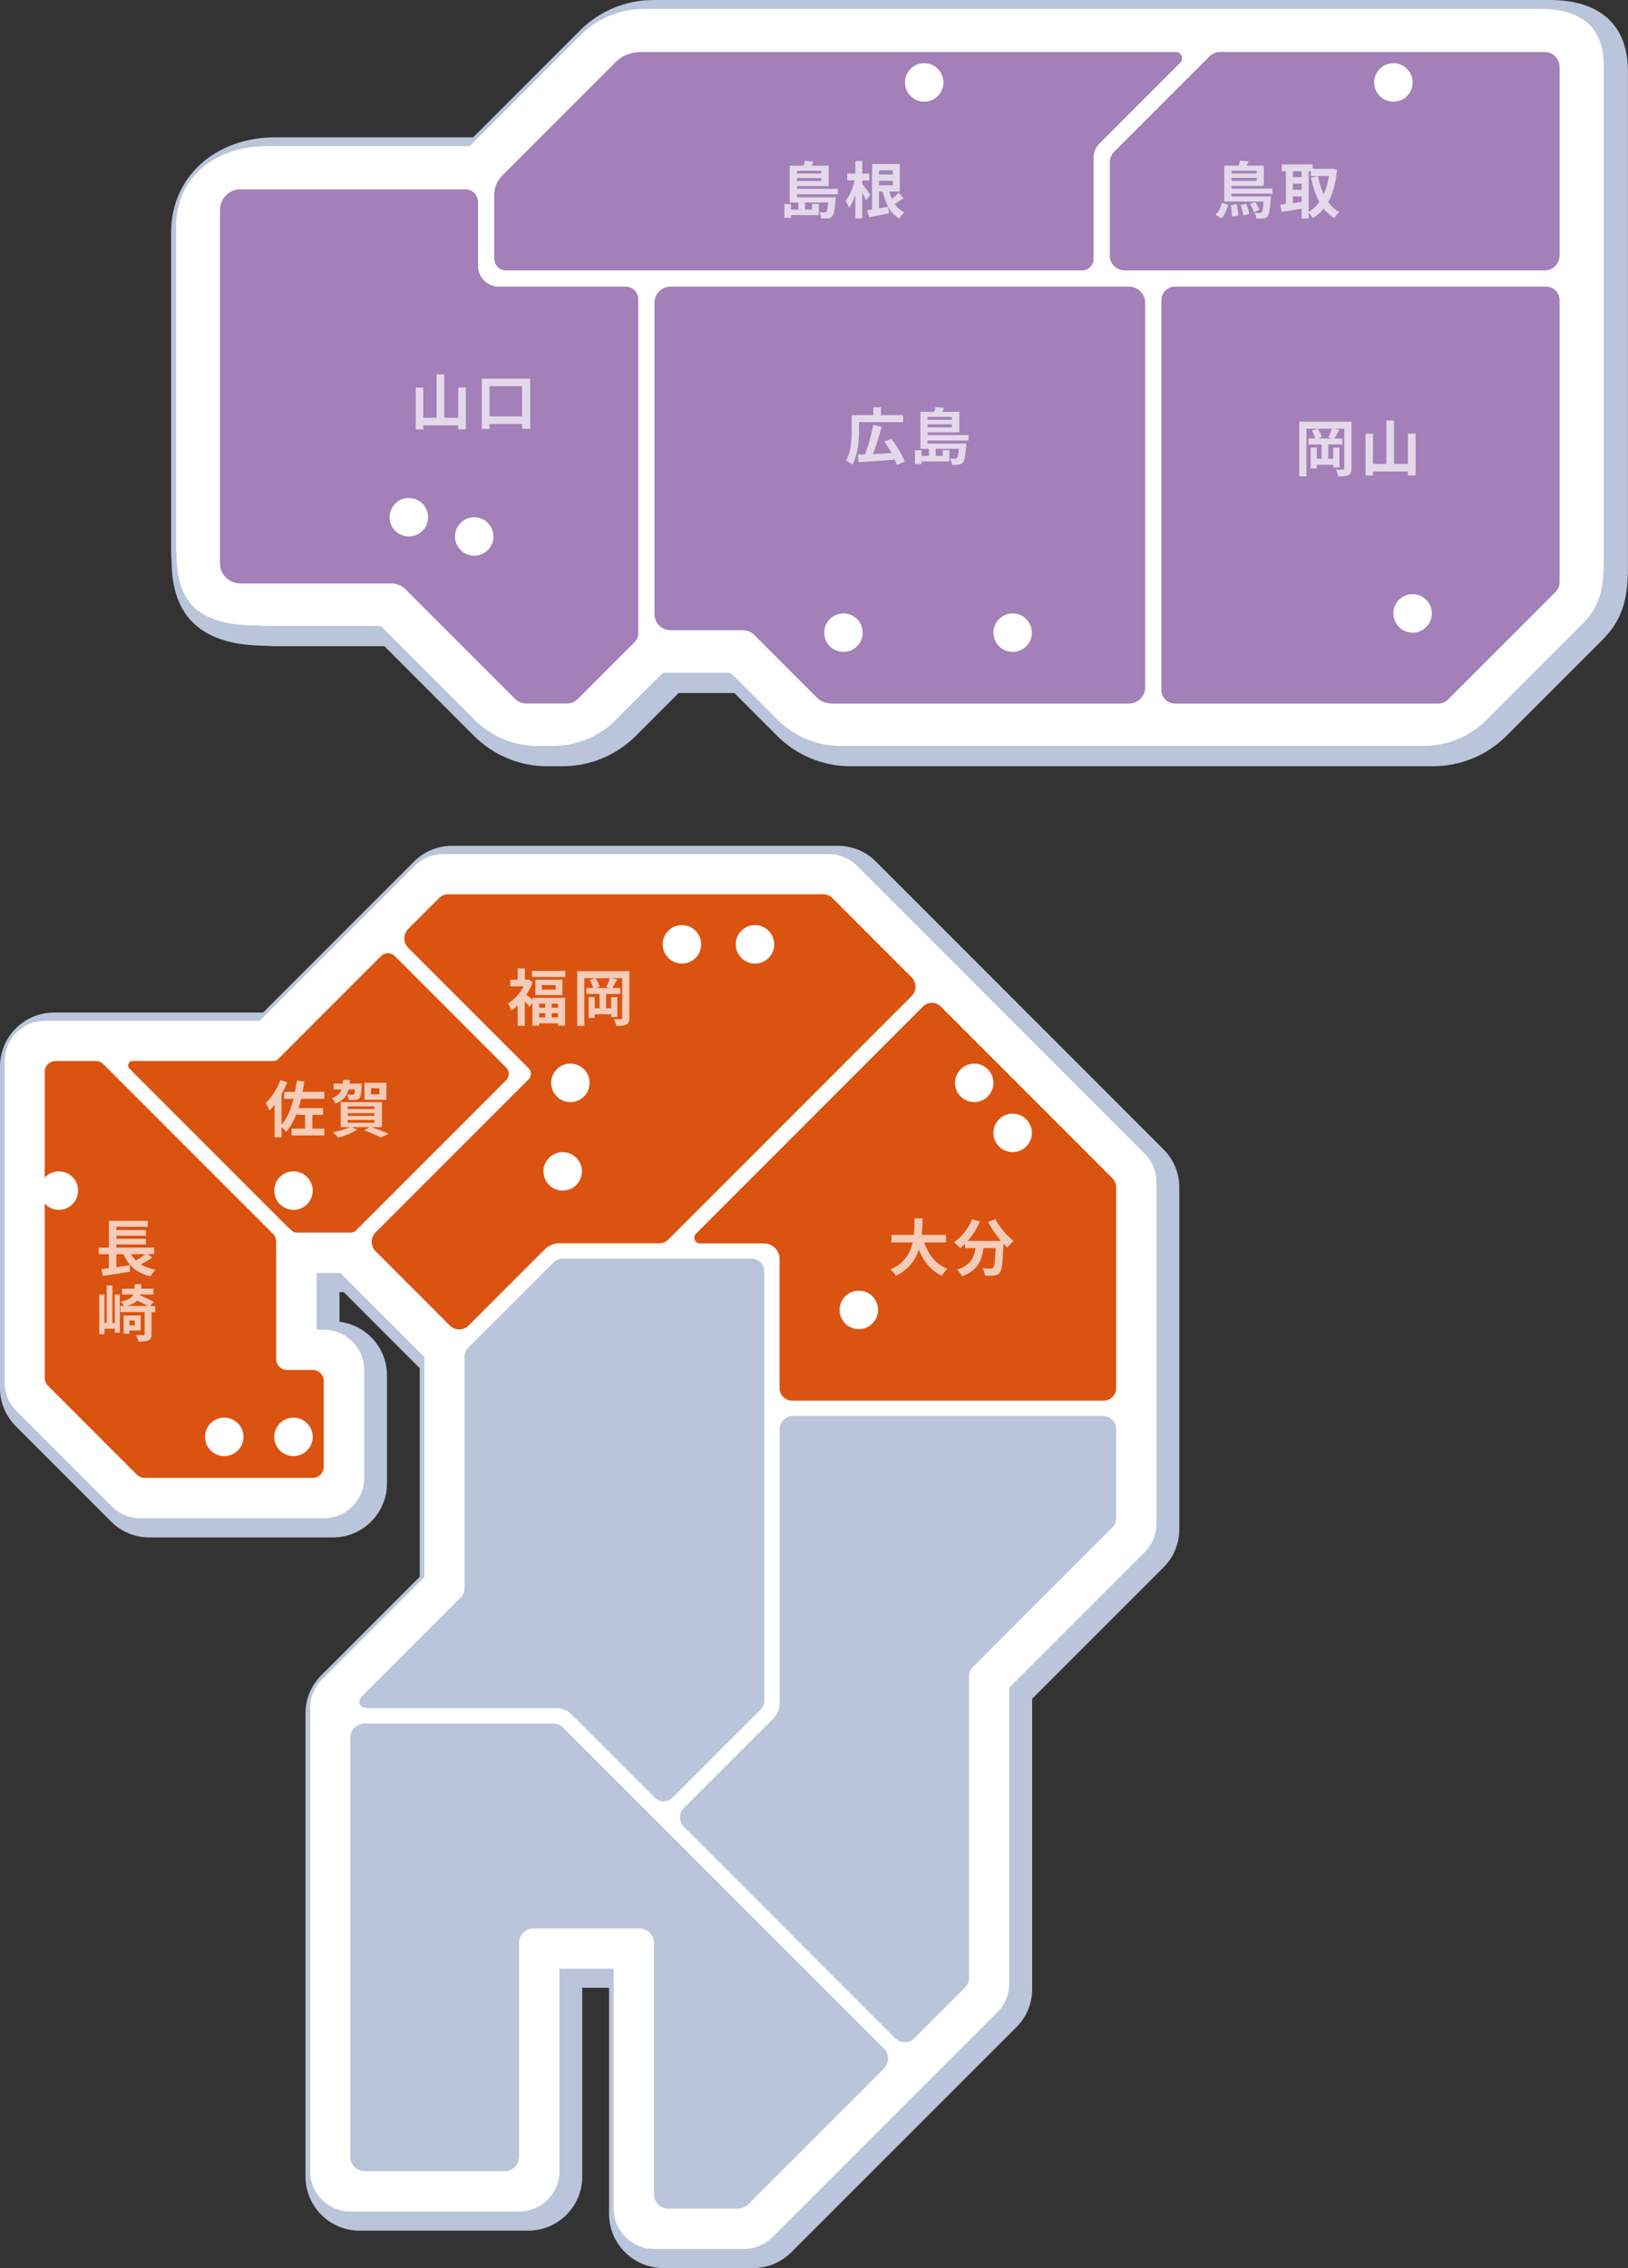
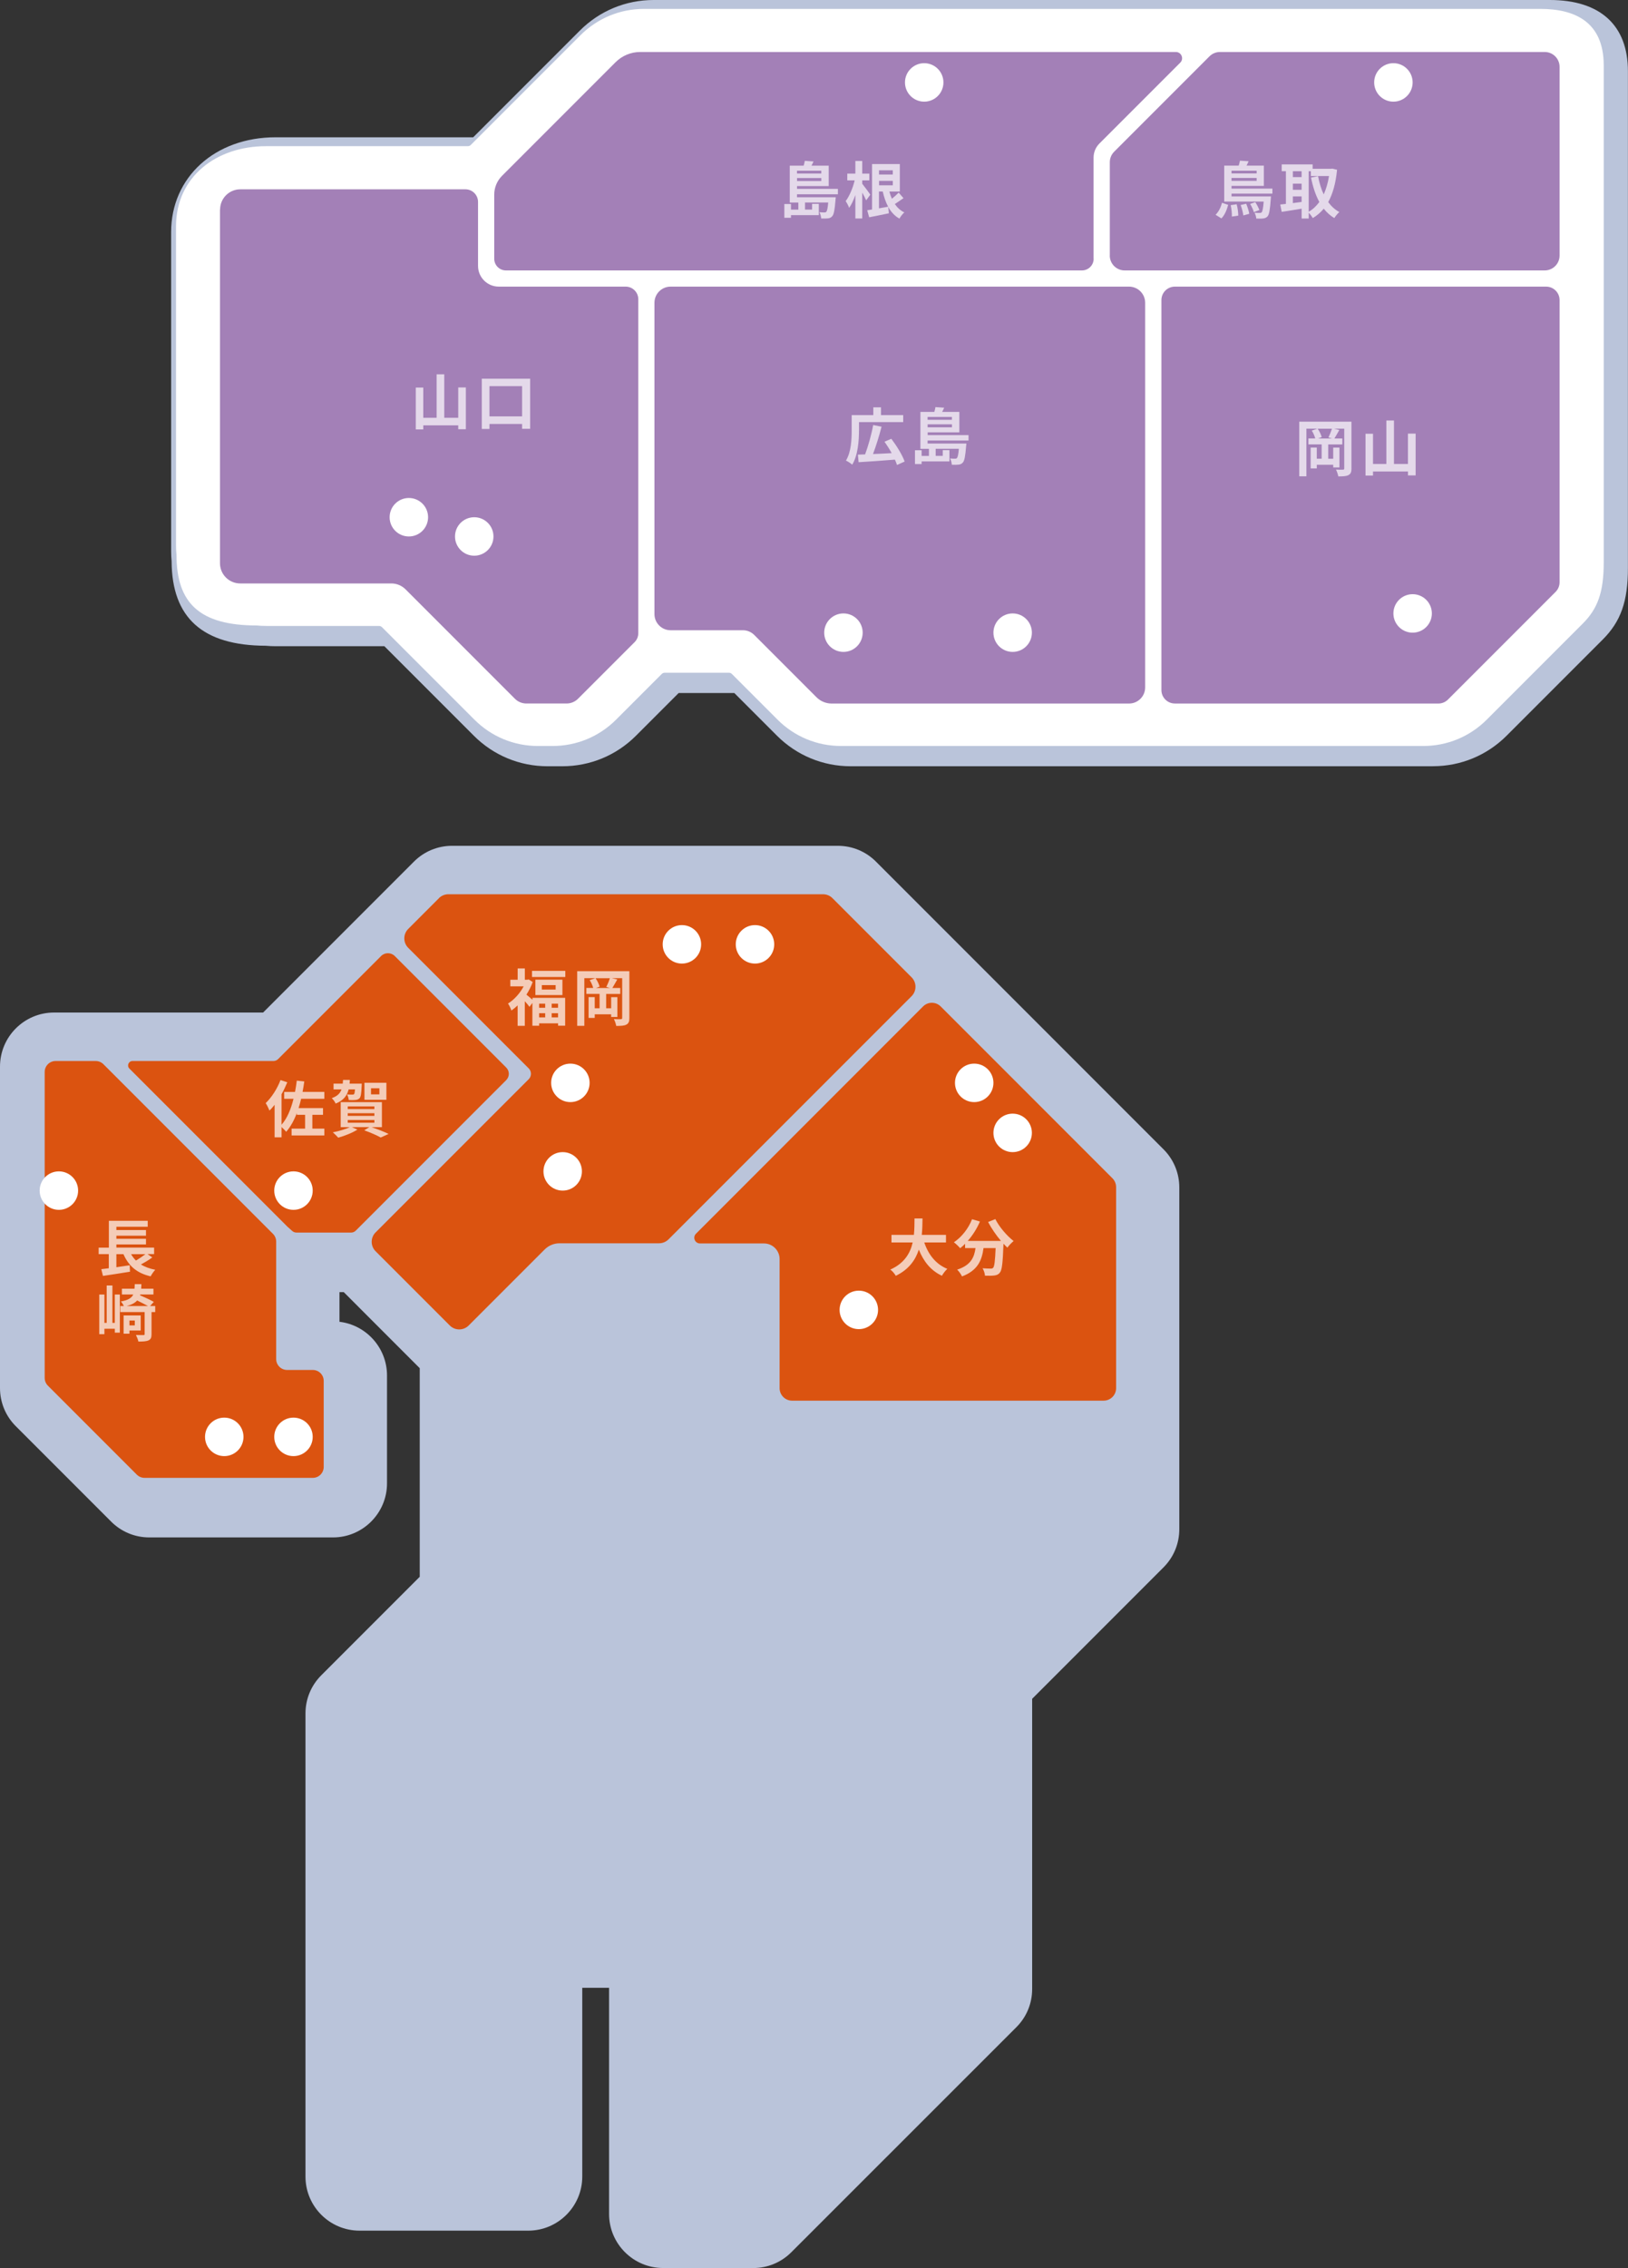
<svg xmlns="http://www.w3.org/2000/svg" id="_レイヤー_2" data-name="レイヤー 2" viewBox="0 0 423.31 589.42">
  <rect x="0" y="0" width="423.31" height="589.42" fill="#333333" stroke="none" />
  <defs>
    <style>
      .cls-1 {
        fill: #db5310;
      }

      .cls-2 {
        fill: #fff;
      }

      .cls-3 {
        opacity: .7;
      }

      .cls-4 {
        fill: #bac4da;
      }

      .cls-5 {
        fill: #a380b7;
      }
    </style>
  </defs>
  <g id="_文字" data-name="文字">
    <g>
      <g>
        <path class="cls-4" d="M372.58,199.14h-151.36c-7.25,0-14.07-2.82-19.2-7.95l-11.09-11.09h-14.46l-11.09,11.09c-5.13,5.13-11.95,7.95-19.2,7.95h-3.79c-7.25,0-14.07-2.82-19.2-7.95l-23.25-23.25h-28.29c-.85,0-1.7-.04-2.54-.12-16.41-.05-24.42-7.24-24.49-21.96-.08-.84-.12-1.7-.12-2.55V60.31c0-14.27,11.42-24.63,27.15-24.63h51.39l27.73-27.73c5.13-5.13,11.95-7.95,19.2-7.95h233.03c13.08,0,20.29,6.57,20.29,18.49v129.14c0,8.66-1.84,13.87-6.56,18.59l-24.96,24.96c-5.13,5.13-11.95,7.95-19.2,7.95Z" />
        <path class="cls-2" d="M45.89,144.19c-.08-.78-.12-1.56-.12-2.36V58.83c0-12.88,10.48-20.84,23.37-20.84h52.5c.3,0,.58-.12.79-.33l28.51-28.51c4.41-4.41,10.28-6.84,16.52-6.84h233.03c8.95,0,16.51,3.33,16.51,14.7v129.14c0,7.83-1.6,12.06-5.46,15.92l-24.96,24.96c-4.41,4.41-10.28,6.84-16.52,6.84h-151.36c-6.24,0-12.11-2.43-16.52-6.84l-11.87-11.87c-.21-.21-.49-.33-.79-.33h-16.67c-.29,0-.58.12-.79.33l-11.87,11.87c-4.41,4.41-10.28,6.84-16.52,6.84h-3.79c-6.24,0-12.11-2.43-16.52-6.84l-24.03-24.03c-.21-.21-.49-.33-.79-.33h-29.4c-.8,0-1.58-.04-2.36-.12-14.84,0-20.89-5.77-20.89-18.37Z" />
      </g>
      <g>
        <path class="cls-5" d="M57.2,54.46v91.91c0,2.91,2.36,5.26,5.26,5.26h39.3c1.38,0,2.7.55,3.68,1.52l28.45,28.45c.79.79,1.86,1.23,2.98,1.23h10.44c1.12,0,2.19-.44,2.98-1.23l14.72-14.72c.62-.62.96-1.45.96-2.32v-86.79c0-1.81-1.47-3.28-3.28-3.28h-33c-2.98,0-5.39-2.41-5.39-5.39v-16.62c0-1.81-1.47-3.28-3.28-3.28h-58.53c-2.91,0-5.26,2.36-5.26,5.26Z" />
        <path class="cls-5" d="M288.56,66.41c0,2.14,1.73,3.87,3.87,3.87h109.22c2.14,0,3.87-1.73,3.87-3.87V17.38c0-2.14-1.73-3.87-3.87-3.87h-84.43c-1.03,0-2.01.41-2.73,1.13l-24.79,24.79c-.73.73-1.13,1.71-1.13,2.73v24.24Z" />
        <path class="cls-5" d="M284.35,67.24v-26.29c0-1.36.54-2.67,1.51-3.64l21.03-21.03c1.02-1.02.3-2.77-1.15-2.77h-139.27c-2.41,0-4.71.96-6.41,2.66l-29.53,29.53c-1.29,1.29-2.02,3.05-2.02,4.88v16.66c0,1.68,1.36,3.04,3.04,3.04h149.78c1.68,0,3.04-1.36,3.04-3.04Z" />
        <path class="cls-5" d="M305.48,182.84h68.53c.93,0,1.82-.37,2.48-1.03l28-28c.66-.66,1.03-1.55,1.03-2.48v-73.34c0-1.94-1.57-3.5-3.5-3.5h-96.53c-1.94,0-3.5,1.57-3.5,3.5v101.34c0,1.94,1.57,3.5,3.5,3.5Z" />
        <path class="cls-5" d="M286.45,74.49h-112.09c-2.31,0-4.19,1.88-4.19,4.19v80.92c0,2.31,1.88,4.19,4.19,4.19h18.8c1.11,0,2.18.44,2.96,1.23l16.19,16.19c1.04,1.04,2.46,1.63,3.94,1.63h77.32c2.31,0,4.19-1.88,4.19-4.19v-99.97c0-2.31-1.88-4.19-4.19-4.19h-7.11Z" />
      </g>
      <g class="cls-3">
        <path class="cls-2" d="M351.41,121.73c0,.94-.19,1.42-.79,1.74-.56.3-1.39.34-2.64.34-.08-.5-.35-1.3-.61-1.78.74.05,1.55.05,1.81.03.26,0,.35-.08.35-.35v-10.31h-2.69l1.41.34c-.45.78-.91,1.62-1.28,2.21h2.06v1.55h-3.67v3.73h1.3v-2.9h1.62v5.15h-1.62v-.69h-4.27v.94h-1.6v-5.41h1.6v2.9h1.26v-3.73h-3.44v-1.55h1.78c-.16-.61-.51-1.44-.91-2.03l1.46-.51h-2.85v12.39h-1.86v-14.2h13.57v12.13ZM345.41,113.68c.32-.62.7-1.55.93-2.27h-3.73c.48.66.9,1.57,1.06,2.19l-.94.35h3.62l-.93-.27Z" />
        <path class="cls-2" d="M368.09,112.68v10.87h-1.99v-1.01h-9.09v1.06h-1.95v-10.88h1.95v7.86h3.47v-11.3h1.98v11.3h3.63v-7.89h1.99Z" />
      </g>
      <g class="cls-3">
-         <path class="cls-2" d="M223.35,111.91c0,2.53-.26,6.43-1.76,8.85-.35-.32-1.18-.88-1.63-1.06,1.38-2.26,1.49-5.54,1.49-7.79v-4.03h5.63v-2.02h1.99v2.02h5.78v1.82h-11.49v2.21ZM233.23,120.83c-.13-.42-.3-.88-.54-1.38-3.38.27-6.96.53-9.44.67l-.18-1.97c.56-.02,1.19-.05,1.87-.06.8-2.14,1.67-5.22,2.1-7.63l2.18.43c-.62,2.42-1.46,5.09-2.22,7.11,1.52-.06,3.2-.14,4.85-.24-.56-1.02-1.23-2.07-1.87-2.96l1.78-.77c1.38,1.82,2.88,4.24,3.46,5.92l-1.97.88Z" />
+         <path class="cls-2" d="M223.35,111.91c0,2.53-.26,6.43-1.76,8.85-.35-.32-1.18-.88-1.63-1.06,1.38-2.26,1.49-5.54,1.49-7.79v-4.03h5.63v-2.02h1.99v2.02h5.78v1.82h-11.49v2.21ZM233.23,120.83c-.13-.42-.3-.88-.54-1.38-3.38.27-6.96.53-9.44.67l-.18-1.97c.56-.02,1.19-.05,1.87-.06.8-2.14,1.67-5.22,2.1-7.63l2.18.43c-.62,2.42-1.46,5.09-2.22,7.11,1.52-.06,3.2-.14,4.85-.24-.56-1.02-1.23-2.07-1.87-2.96l1.78-.77c1.38,1.82,2.88,4.24,3.46,5.92l-1.97.88" />
        <path class="cls-2" d="M241.19,114.49v.77h10.08s-.02.45-.06.69c-.21,2.62-.43,3.81-.86,4.26-.3.35-.64.48-1.07.54-.38.05-1.04.06-1.79.03-.02-.51-.21-1.18-.46-1.63.56.06,1.07.06,1.3.06.21,0,.35-.02.48-.16.21-.22.38-.88.51-2.42h-6.03v1.84h1.84v-1.49h1.74v2.93h-7.23v.69h-1.73v-3.58h1.73v1.46h1.9v-1.84h-2.22v-9.59h3.62c.13-.43.24-.9.29-1.25l2.27.16c-.16.38-.35.75-.53,1.09h4.48v5.31h-8.24v.72h10.63v1.41h-10.63ZM241.19,108.36v.74h6.32v-.74h-6.32ZM247.52,111.05v-.78h-6.32v.78h6.32Z" />
      </g>
      <g class="cls-3">
        <path class="cls-2" d="M121.13,100.68v10.87h-1.98v-1.01h-9.09v1.06h-1.95v-10.88h1.95v7.86h3.47v-11.3h1.99v11.3h3.63v-7.89h1.98Z" />
        <path class="cls-2" d="M137.85,98.41v13.03h-2.1v-1.26h-8.48v1.3h-2v-13.06h12.58ZM135.75,108.21v-7.86h-8.48v7.86h8.48Z" />
      </g>
      <g class="cls-3">
        <path class="cls-2" d="M207.23,50.49v.77h10.08s-.02.45-.06.69c-.21,2.62-.43,3.81-.87,4.26-.3.35-.64.48-1.07.54-.38.05-1.04.06-1.79.03-.02-.51-.21-1.18-.46-1.63.56.06,1.07.06,1.3.06.21,0,.35-.02.48-.16.21-.22.38-.88.51-2.42h-6.03v1.84h1.84v-1.49h1.75v2.93h-7.24v.69h-1.73v-3.58h1.73v1.46h1.91v-1.84h-2.23v-9.59h3.62c.13-.43.24-.9.29-1.25l2.27.16c-.16.38-.35.75-.53,1.09h4.48v5.31h-8.24v.72h10.63v1.41h-10.63ZM207.23,44.36v.74h6.32v-.74h-6.32ZM213.56,47.05v-.78h-6.32v.78h6.32Z" />
        <path class="cls-2" d="M225.22,52.06c-.22-.51-.62-1.28-1.02-2v6.72h-1.79v-6.1c-.46,1.31-1.01,2.51-1.62,3.34-.18-.54-.59-1.3-.9-1.76.98-1.28,1.89-3.47,2.34-5.38h-1.92v-1.76h2.1v-3.28h1.79v3.28h1.84v1.76h-1.84v.88c.46.56,1.81,2.38,2.1,2.83l-1.07,1.46ZM234.93,51.5c-.75.51-1.54,1.06-2.26,1.52.64.94,1.46,1.7,2.47,2.18-.43.37-1.01,1.1-1.27,1.62-1.25-.7-2.19-1.74-2.91-3.04l.16,1.65c-1.78.38-3.65.75-5.12,1.04l-.51-1.83c.38-.05.8-.11,1.26-.19v-11.81h7.22v7.14h-2.72c.18.66.4,1.3.66,1.87.64-.51,1.31-1.12,1.76-1.6l1.26,1.46ZM228.56,44.26v1.1h3.58v-1.1h-3.58ZM232.15,48.15v-1.15h-3.58v1.15h3.58ZM228.56,54.14c.77-.13,1.58-.27,2.38-.42-.62-1.14-1.07-2.46-1.41-3.95h-.98v4.37Z" />
      </g>
      <g class="cls-3">
        <path class="cls-2" d="M316.07,55.82c.8-.77,1.38-1.97,1.68-3.12l1.6.54c-.35,1.28-.88,2.64-1.76,3.52l-1.52-.94ZM320.22,50.33v.72h10.26s-.02.43-.05.64c-.21,2.87-.43,4.08-.85,4.55-.34.35-.66.48-1.12.53-.4.06-1.07.06-1.81.03-.02-.46-.21-1.1-.45-1.52.59.06,1.12.06,1.34.06.24,0,.37-.03.51-.16.21-.24.4-.99.53-2.79h-10.26v-9.35h3.76c.14-.43.27-.91.32-1.28l2.26.14c-.16.4-.35.78-.54,1.14h4.5v5.27h-8.4v.7h10.63v1.31h-10.63ZM321.55,53.08c.27.94.42,2.18.42,2.96l-1.67.24c.05-.77-.08-2-.3-2.96l1.55-.24ZM320.22,44.36v.71h6.53v-.71h-6.53ZM326.75,47v-.75h-6.53v.75h6.53ZM324.03,52.95c.35.83.7,1.92.8,2.61l-1.55.43c-.06-.7-.37-1.84-.69-2.71l1.44-.34ZM326.4,52.54c.42.62.86,1.5,1.06,2.05l-1.44.54c-.14-.58-.56-1.46-.96-2.13l1.34-.46Z" />
        <path class="cls-2" d="M347.66,44.13c-.34,3.49-1.11,6.24-2.3,8.39.78,1.07,1.74,1.97,2.9,2.59-.43.35-1.02,1.07-1.31,1.57-1.09-.66-1.98-1.47-2.75-2.45-.82.99-1.76,1.79-2.85,2.45-.24-.42-.67-1.01-1.06-1.39v1.5h-1.84v-2.56c-1.84.32-3.71.61-5.19.83l-.37-1.91c.43-.05.93-.1,1.47-.16v-8.5h-1.09v-1.76h8.04v1.14h4.79l.32-.05,1.25.3ZM336.17,44.5v1.52h2.27v-1.52h-2.27ZM336.17,49.33h2.27v-1.6h-2.27v1.6ZM336.17,52.78c.74-.1,1.5-.21,2.27-.3v-1.44h-2.27v1.75ZM340.28,55.03c1.06-.59,1.98-1.46,2.77-2.54-.98-1.78-1.67-3.92-2.16-6.34l1.83-.37c.32,1.71.8,3.33,1.47,4.74.62-1.38,1.1-2.98,1.38-4.77h-4.72v-1.25h-.56v10.53Z" />
      </g>
      <circle class="cls-2" cx="219.31" cy="164.42" r="5" />
      <circle class="cls-2" cx="263.31" cy="164.42" r="5" />
      <circle class="cls-2" cx="367.31" cy="159.42" r="5" />
      <circle class="cls-2" cx="362.31" cy="21.42" r="5" />
      <circle class="cls-2" cx="240.31" cy="21.42" r="5" />
      <circle class="cls-2" cx="106.31" cy="134.42" r="5" />
      <circle class="cls-2" cx="123.31" cy="139.42" r="5" />
      <g>
        <g>
          <path class="cls-4" d="M195.83,589.42h-23.41c-7.75,0-14.05-6.3-14.05-14.05v-58.77h-6.97v49.06c0,7.74-6.3,14.05-14.05,14.05h-43.87c-7.75,0-14.05-6.3-14.05-14.05v-120.35c0-3.75,1.46-7.28,4.11-9.93l25.6-25.6v-54.21l-19.76-19.77h-1.11v7.71c6.95.83,12.36,6.77,12.36,13.95v28.04c0,7.74-6.3,14.05-14.05,14.05h-47.75c-3.75,0-7.28-1.46-9.93-4.11l-24.79-24.79c-2.65-2.65-4.11-6.18-4.11-9.93v-83.53c0-7.75,6.3-14.05,14.05-14.05h54.36l39.22-39.22c2.65-2.65,6.18-4.11,9.93-4.11h100.28c3.75,0,7.28,1.46,9.93,4.11l74.76,74.76c2.65,2.65,4.11,6.18,4.11,9.93v88.8c0,3.75-1.46,7.28-4.11,9.93l-34.15,34.15v75.43c0,3.75-1.46,7.28-4.12,9.93l-58.5,58.47c-2.65,2.65-6.18,4.11-9.93,4.11Z" />
-           <path class="cls-2" d="M287.58,289.74l10.05,10.05c1.97,1.97,3.07,4.63,3.07,7.41v88.8c0,2.78-1.1,5.45-3.07,7.41l-35.2,35.2v76.9c0,2.78-1.1,5.45-3.07,7.41l-58.49,58.47c-1.97,1.96-4.63,3.07-7.41,3.07h-23.41c-5.79,0-10.48-4.69-10.48-10.48v-62.34h-14.1v52.62c0,5.79-4.69,10.48-10.48,10.48h-43.87c-5.79,0-10.48-4.69-10.48-10.48v-120.35c0-2.78,1.1-5.44,3.07-7.41l26.64-26.65v-57.17l-21.85-21.85h-6.16v14.74h1.88c5.79,0,10.48,4.69,10.48,10.48v28.04c0,5.79-4.69,10.48-10.48,10.48h-47.75c-2.78,0-5.45-1.1-7.41-3.07l-24.79-24.79c-1.97-1.97-3.07-4.63-3.07-7.41v-83.53c0-5.79,4.69-10.48,10.48-10.48h55.84l40.26-40.26c1.97-1.97,4.63-3.07,7.41-3.07h100.28c2.78,0,5.45,1.1,7.41,3.07l45.03,45.03,19.68,19.68Z" />
        </g>
        <g>
          <path class="cls-1" d="M33.64,277.7l41.11,41.11s.04.04.07.06l1.14,1.02c.31.28.72.44,1.14.44h14.19c.45,0,.89-.18,1.21-.5h0s0,0,0,0l39.12-39.12c.91-.91.91-2.37,0-3.28l-28.97-28.97c-.98-.98-2.58-.98-3.56,0l-26.78,26.78c-.32.32-.76.5-1.21.5h-36.65c-1.02,0-1.53,1.24-.81,1.96Z" />
          <path class="cls-1" d="M114.14,233.42l-8,8c-1.35,1.35-1.35,3.55,0,4.9l31.34,31.34c.37.37.58.88.58,1.4s-.21,1.03-.58,1.4l-39.82,39.82c-1.35,1.35-1.35,3.55,0,4.9l19.3,19.3c1.35,1.35,3.55,1.35,4.9,0l19.77-19.77c1.02-1.02,2.41-1.6,3.85-1.6h25.89c.92,0,1.8-.37,2.45-1.01l63.21-63.21c1.35-1.35,1.35-3.55,0-4.9l-20.58-20.58c-.65-.65-1.53-1.01-2.45-1.01h-97.42c-.92,0-1.8.37-2.45,1.01Z" />
          <path class="cls-1" d="M181.99,323.15h16.65c2.25,0,4.07,1.82,4.07,4.07v33.54c0,1.79,1.45,3.25,3.25,3.25h81c1.79,0,3.25-1.45,3.25-3.25v-52.24c0-.86-.34-1.69-.95-2.3l-44.66-44.66c-1.27-1.27-3.33-1.27-4.59,0l-59.05,59.07c-.93.93-.27,2.52,1.05,2.52Z" />
          <path class="cls-4" d="M211.63,514.18l-40.48-40.48-24.7-24.7c-.71-.71-1.67-1.11-2.67-1.11h-48.93c-2.09,0-3.78,1.69-3.78,3.78v108.82c0,2.09,1.69,3.78,3.78,3.78h36.33c2.09,0,3.78-1.69,3.78-3.78v-55.55c0-2.09,1.69-3.78,3.78-3.78h27.51c2.09,0,3.78,1.69,3.78,3.78v65.27c0,2.09,1.69,3.78,3.78,3.78h18.07c1,0,1.96-.4,2.67-1.11l35.23-35.21c1.48-1.47,1.48-3.87,0-5.34l-18.14-18.14Z" />
          <path class="cls-1" d="M70.98,320.66l-44.09-44.09c-.53-.53-1.26-.83-2.01-.83h-10.42c-1.57,0-2.84,1.27-2.84,2.84v79.52c0,.75.3,1.48.83,2.01l23.13,23.13c.53.53,1.26.83,2.01.83h43.74c1.57,0,2.84-1.27,2.84-2.84v-22.36c0-1.57-1.27-2.84-2.84-2.84h-6.68c-1.57,0-2.84-1.27-2.84-2.84v-30.52c0-.75-.3-1.48-.83-2.01Z" />
          <path class="cls-4" d="M95.99,443.92h48.81c1.4,0,2.75.56,3.74,1.55l21.68,21.68c1.29,1.29,3.38,1.29,4.67,0l22.88-22.88c.62-.62.97-1.46.97-2.34v-111.51c0-1.82-1.48-3.3-3.3-3.3h-49.18c-.88,0-1.72.35-2.34.97l-22.17,22.17c-.62.62-.97,1.46-.97,2.34v60.21c0,.88-.35,1.72-.97,2.33l-25.28,25.28c-1.92,1.92-1.27,3.49,1.44,3.49Z" />
          <path class="cls-4" d="M286.73,367.98h-80.53c-1.92,0-3.48,1.56-3.48,3.48v71.22c0,1.45-.58,2.84-1.6,3.87l-23.29,23.29c-1.36,1.36-1.36,3.56,0,4.92l36.69,36.69,18.28,18.28c1.36,1.36,3.56,1.36,4.92,0l13.2-13.2c.65-.65,1.02-1.54,1.02-2.46v-78.37c0-.92.37-1.81,1.02-2.46l36.23-36.23c.65-.65,1.02-1.54,1.02-2.46v-23.08c0-1.92-1.56-3.48-3.48-3.48Z" />
        </g>
      </g>
      <g class="cls-3">
        <path class="cls-2" d="M39.59,326.8c-.91.66-1.99,1.3-2.95,1.81,1.02.64,2.26,1.1,3.73,1.38-.4.42-.94,1.2-1.2,1.71-3.62-.83-5.75-2.74-7.07-5.76h-1.84v3.39c1.12-.16,2.3-.34,3.46-.51l.08,1.68c-2.45.4-5.09.8-7.03,1.09l-.43-1.75c.58-.06,1.23-.16,1.95-.24v-3.67h-2.64v-1.68h2.66v-6.98h10.1v1.55h-8.15v.85h7.7v1.47h-7.7v.8h7.7v1.47h-7.7v.83h9.81v1.68h-1.71l1.23.86ZM34.09,325.94c.35.62.77,1.17,1.26,1.66.85-.5,1.76-1.12,2.45-1.66h-3.71Z" />
        <path class="cls-2" d="M29.86,336.42h1.3v9.91h-1.3v-1.01h-2.71v1.41h-1.34v-10.31h1.34v7.38h.59v-9.72h1.49v9.72h.62v-7.38ZM40.36,340.98h-.96v5.75c0,.88-.18,1.34-.8,1.62-.61.27-1.46.3-2.62.3-.08-.5-.4-1.23-.64-1.71.83.03,1.68.03,1.95.03.24,0,.32-.06.32-.27v-5.71h-6.34v-1.57h.93c-.16-.4-.51-.91-.78-1.18,1.9-.35,2.8-.9,3.23-1.83h-2.95v-1.5h3.28c.03-.35.05-.75.06-1.18h1.73c-.02.42-.03.82-.06,1.18h3.19v1.5h-3.43l-.06.22c1.2.51,2.75,1.22,3.58,1.71l-.96,1.07h1.33v1.57ZM33.66,345.78v.83h-1.52v-4.75h4.45v3.92h-2.93ZM38.46,339.41c-.75-.42-1.83-.96-2.8-1.44-.56.64-1.41,1.1-2.69,1.44h5.49ZM33.66,343.19v1.26h1.39v-1.26h-1.39Z" />
      </g>
      <g class="cls-3">
        <path class="cls-2" d="M240.33,322.91c1.06,3.12,2.99,5.63,5.99,6.85-.48.4-1.1,1.25-1.41,1.79-2.9-1.36-4.75-3.7-6-6.79-.86,2.67-2.59,5.17-5.99,6.8-.3-.53-.86-1.22-1.42-1.62,3.67-1.63,5.19-4.29,5.81-7.04h-5.51v-1.97h5.83c.16-1.5.14-2.96.16-4.27h2.08c-.02,1.31-.03,2.78-.19,4.27h6.29v1.97h-5.63Z" />
        <path class="cls-2" d="M258.81,316.83c1.01,2.03,3.01,4.35,4.75,5.7-.51.4-1.25,1.17-1.62,1.71-.34-.3-.67-.66-1.02-1.02v.11c-.18,4.83-.37,6.72-.93,7.4-.4.51-.83.67-1.46.75-.54.08-1.47.08-2.42.05-.03-.58-.29-1.38-.62-1.92.88.06,1.71.08,2.11.08.29,0,.46-.03.64-.22.32-.34.5-1.76.64-5.11h-3.15c-.4,3.07-1.44,5.81-5.59,7.36-.24-.54-.8-1.33-1.26-1.76,3.62-1.17,4.45-3.27,4.77-5.6h-2.71v-1.12c-.42.43-.85.82-1.28,1.15-.35-.43-1.17-1.2-1.63-1.54,2-1.34,3.76-3.55,4.72-5.99l2.05.59c-.78,1.84-1.9,3.6-3.17,5.04h8.64c-1.26-1.47-2.46-3.23-3.35-4.91l1.87-.75Z" />
      </g>
      <g class="cls-3">
        <path class="cls-2" d="M138.43,259.32h8.52v7.24h-1.84v-.61h-4.93v.62h-1.75v-5.92l-.75,1.02c-.27-.38-.75-.96-1.22-1.47v6.4h-1.87v-5.31c-.53.51-1.07.96-1.62,1.33-.16-.51-.59-1.46-.88-1.81,1.58-.98,3.12-2.66,4.07-4.48h-3.47v-1.71h1.91v-2.94h1.87v2.94h.66l.34-.08,1.04.67c-.4,1.15-.98,2.26-1.63,3.28.43.34,1.12.93,1.57,1.33v-.5ZM146.99,252.31v1.6h-8.66v-1.6h8.66ZM146.24,254.6v4h-7.03v-4h7.03ZM140.18,260.84v1.06h1.58v-1.06h-1.58ZM140.18,264.41h1.58v-1.09h-1.58v1.09ZM144.48,256.02h-3.59v1.15h3.59v-1.15ZM145.1,260.84h-1.65v1.06h1.65v-1.06ZM145.1,264.41v-1.09h-1.65v1.09h1.65Z" />
        <path class="cls-2" d="M163.65,264.54c0,.94-.19,1.42-.78,1.74-.56.3-1.39.34-2.64.34-.08-.5-.35-1.3-.61-1.78.74.05,1.55.05,1.81.03.26,0,.35-.08.35-.35v-10.31h-2.69l1.41.34c-.45.78-.91,1.62-1.28,2.21h2.06v1.55h-3.67v3.73h1.3v-2.9h1.62v5.15h-1.62v-.69h-4.27v.94h-1.6v-5.41h1.6v2.9h1.26v-3.73h-3.44v-1.55h1.78c-.16-.61-.51-1.44-.91-2.03l1.46-.51h-2.85v12.39h-1.86v-14.2h13.57v12.13ZM157.65,256.49c.32-.62.71-1.55.93-2.27h-3.73c.48.66.9,1.57,1.06,2.19l-.94.35h3.62l-.93-.27Z" />
      </g>
      <g class="cls-3">
        <path class="cls-2" d="M78.3,285.55c-.19.83-.42,1.65-.66,2.42h6.35v1.76h-2.77v3.58h3.12v1.78h-8.52v-1.78h3.51v-3.58h-2.15v-.46c-.72,1.91-1.62,3.55-2.77,4.87-.22-.3-.77-.85-1.2-1.23v2.66h-1.81v-8.45c-.43.56-.88,1.06-1.33,1.5-.18-.45-.67-1.49-.99-1.94,1.52-1.44,2.99-3.71,3.86-5.99l1.76.58c-.42,1.02-.91,2.08-1.49,3.09v7.94c1.46-1.66,2.43-4.02,3.11-6.74h-2.43v-1.79h2.82c.19-.94.34-1.92.46-2.93l1.95.21c-.13.93-.27,1.84-.45,2.72h5.67v1.79h-6.05Z" />
        <path class="cls-2" d="M90.65,283.12c-.43,1.65-1.33,2.88-3.38,3.68-.18-.45-.64-1.09-1.01-1.41,1.47-.51,2.18-1.26,2.54-2.27h-2.07v-1.5h2.39c.03-.3.06-.62.08-.96h1.78c-.02.34-.05.66-.08.96h3.17s-.02.4-.03.61c-.08,1.89-.21,2.79-.54,3.17-.29.29-.61.42-1.06.46-.37.05-1.04.06-1.76.02-.03-.45-.21-1.06-.45-1.46.59.06,1.14.06,1.36.06s.35-.02.48-.14c.11-.13.18-.46.24-1.22h-1.66ZM96.55,292.91c1.62.54,3.42,1.26,4.5,1.78l-2.05.93c-.94-.53-2.64-1.28-4.29-1.87l1.33-.83h-4.56l1.46.64c-1.33.86-3.38,1.65-4.99,2.1-.34-.37-1.01-1.06-1.41-1.39,1.55-.29,3.3-.8,4.4-1.34h-2.35v-6.5h10.71v6.5h-2.74ZM90.42,288.24h6.93v-.69h-6.93v.69ZM90.42,290h6.93v-.69h-6.93v.69ZM90.42,291.78h6.93v-.71h-6.93v.71ZM100.47,285.82h-5.71v-4.43h5.71v4.43ZM98.65,282.83h-2.18v1.58h2.18v-1.58Z" />
      </g>
      <circle class="cls-2" cx="177.31" cy="245.42" r="5" />
      <circle class="cls-2" cx="196.31" cy="245.42" r="5" />
      <circle class="cls-2" cx="148.31" cy="281.42" r="5" />
      <circle class="cls-2" cx="146.31" cy="304.42" r="5" />
      <circle class="cls-2" cx="263.31" cy="294.42" r="5" />
      <circle class="cls-2" cx="253.31" cy="281.42" r="5" />
      <circle class="cls-2" cx="223.31" cy="340.42" r="5" />
      <circle class="cls-2" cx="76.31" cy="309.42" r="5" />
      <circle class="cls-2" cx="15.31" cy="309.42" r="5" />
      <circle class="cls-2" cx="58.31" cy="373.42" r="5" />
      <circle class="cls-2" cx="76.31" cy="373.42" r="5" />
    </g>
  </g>
</svg>